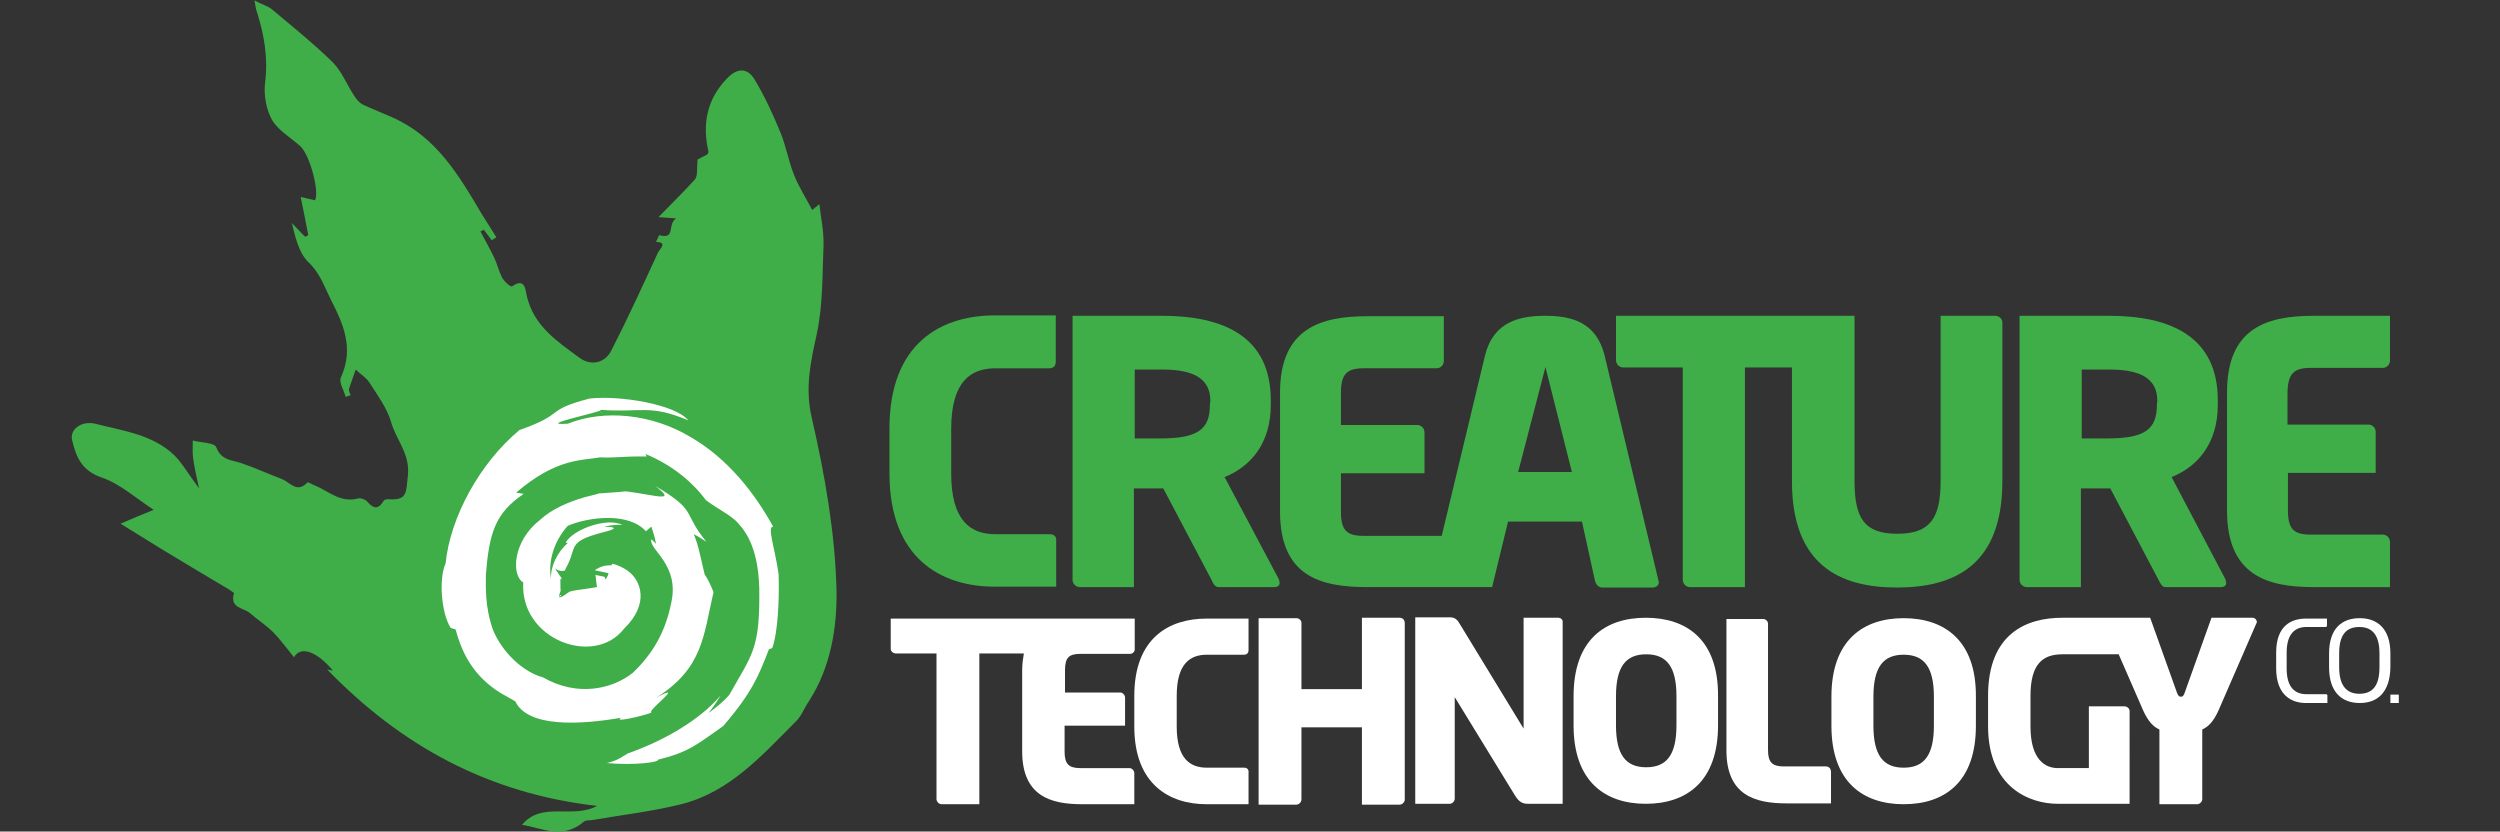
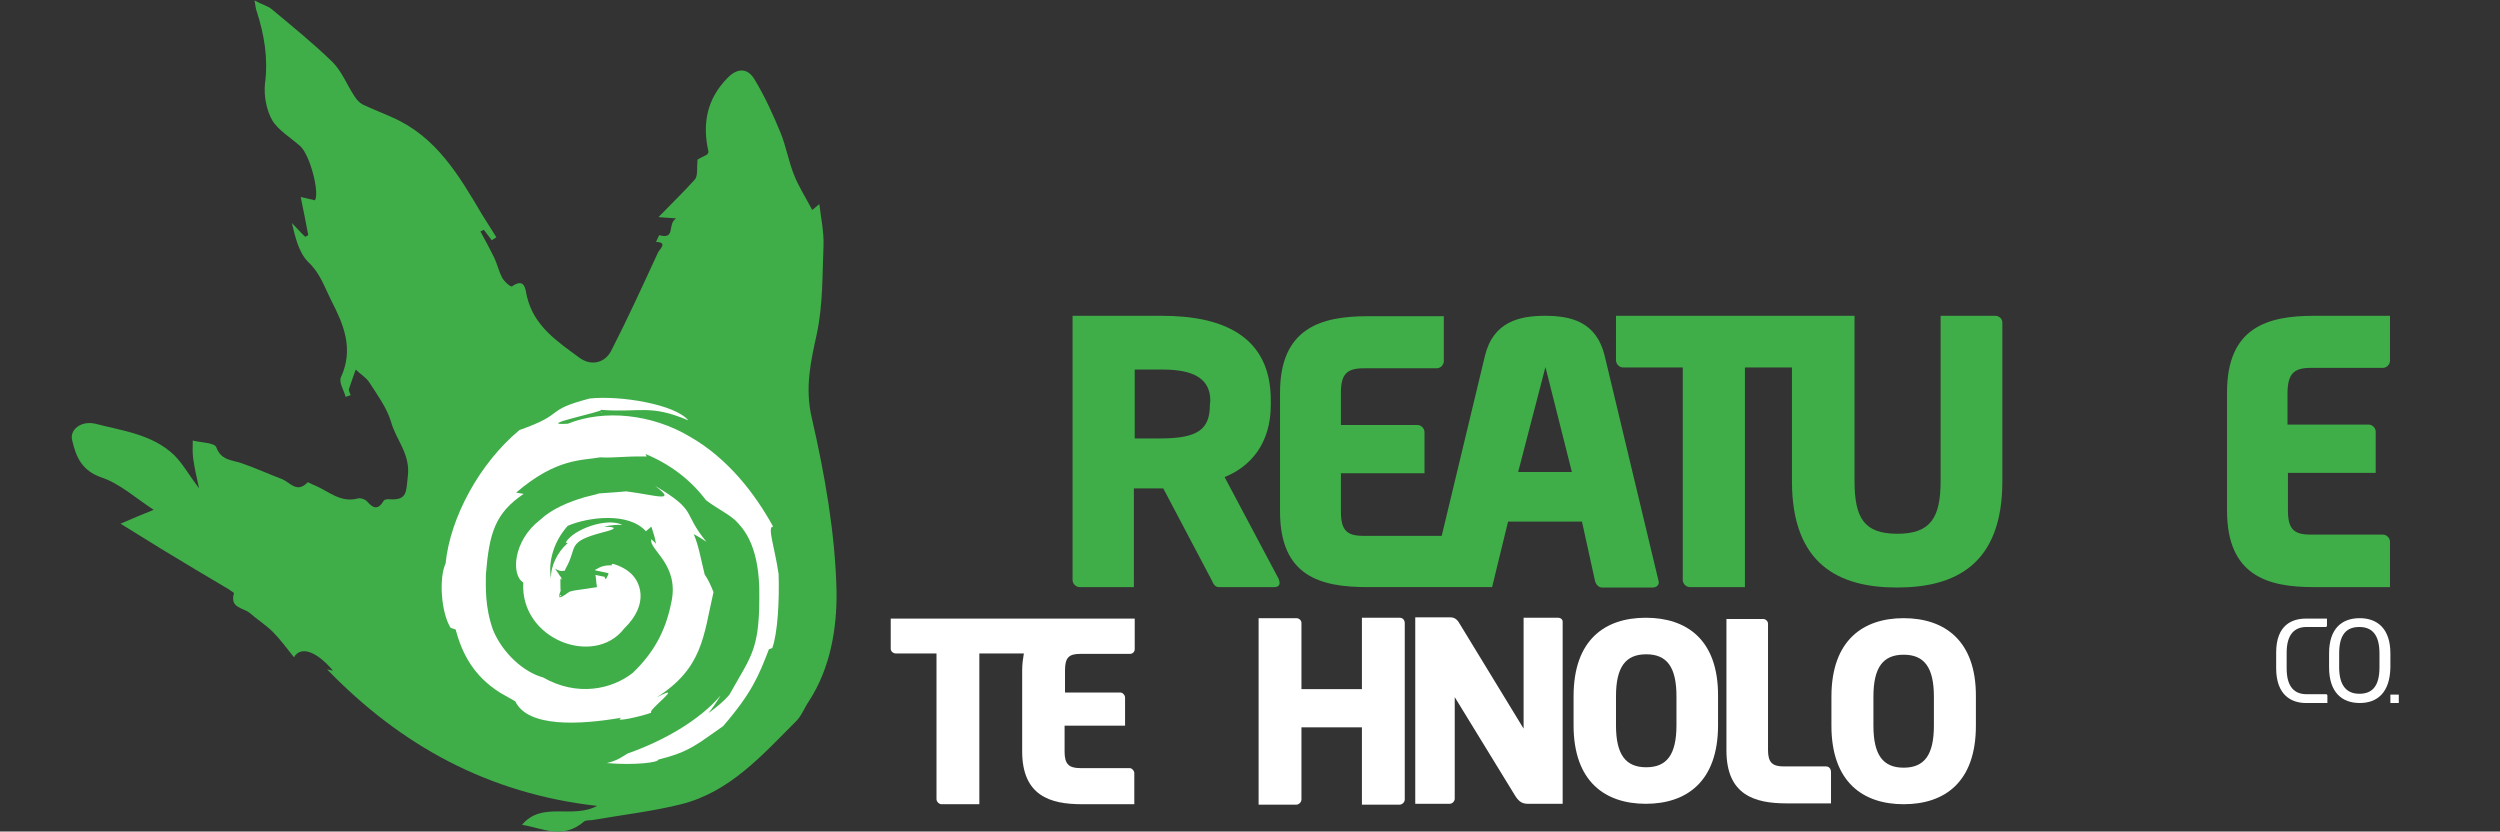
<svg xmlns="http://www.w3.org/2000/svg" version="1.1" id="Layer_1" x="0px" y="0px" viewBox="0 321.7 595.3 198" enable-background="new 0 321.7 595.3 198" xml:space="preserve">
  <rect x="0" y="321.7" width="595.3" height="198" fill="#333333" stroke="none" />
  <g>
    <path fill="none" d="M391.9,477.5c-4.9,0-7.2,3-7.2,10v6.9c0,7,2.3,10,7.2,10s7.2-3,7.2-10v-6.9   C399.2,480.4,396.8,477.5,391.9,477.5z" />
    <path fill="none" d="M453.3,477.6c-4.9,0-7.2,3-7.2,10v6.9c0,7,2.3,10,7.2,10c4.9,0,7.2-3,7.2-10v-6.9   C460.5,480.6,458.2,477.6,453.3,477.6z" />
-     <path fill="#FFFFFF" d="M296.3,504.5c-0.1,0-5.6,0-8.9,0c-4,0-7.2-2.1-7.2-9.8v-7.3c0-7.7,3.2-9.8,7.2-9.8c3.2,0,8.8,0,8.8,0   c0.7,0,1.1-0.4,1.1-1.1v-7.5c0,0-5.9,0-10,0c-8.9,0-17.2,4.6-17.2,18.4v7.3c0,13.8,8.4,18.5,17.2,18.5c4.1,0,10,0,10,0v-7.5   C297.4,505,297,504.5,296.3,504.5z" />
    <path fill="#FFFFFF" d="M269,504.6h-11.8c-2.7,0-3.7-1-3.7-3.9v-6.2h14.4v-6.7c0-0.6-0.6-1.2-1.1-1.2h-13.2v-5.3   c0-3.1,1-3.9,3.7-3.9h11.8c0.6,0,1.1-0.5,1.1-1.1v-7.3c0,0-4.8,0-10.1,0c-0.7,0-1.4,0-2.3,0h-45.7v7.2c0,0.6,0.6,1.1,1.2,1.1h9.7   V512c0,0.6,0.6,1.2,1.2,1.2h9v-35.9h10.6c-0.2,1.2-0.4,2.5-0.4,4v19.3c0,10.6,6.7,12.6,14.2,12.6c6.3,0,12.5,0,12.5,0v-7.4   C270.1,505.2,269.5,504.6,269,504.6z" />
    <path fill="#FFFFFF" d="M371,468.8h-8.2v26.4l-15-24.6c-0.7-1.3-1.3-1.9-2.5-1.9H337v44.4h8.2c0.6,0,1.2-0.6,1.2-1.2v-24.2   l14.4,23.5c1,1.6,1.9,1.9,3.1,1.9h8.2v-43.2C372.2,469.2,371.6,468.8,371,468.8z" />
    <path fill="#FFFFFF" d="M391.9,468.8c-9.7,0-17.2,5.2-17.2,18.7v6.9c0,13.5,7.6,18.7,17.2,18.7s17.2-5.2,17.2-18.7v-6.9   C409.2,473.9,401.5,468.8,391.9,468.8z M399.2,494.4c0,7-2.3,10-7.2,10s-7.2-3-7.2-10v-6.9c0-7,2.3-10,7.2-10s7.2,3,7.2,10V494.4z" />
    <path fill="#FFFFFF" d="M434.8,504.2h-10.1c-2.7,0-3.7-1-3.7-3.9v-30.1c0-0.6-0.6-1.1-1.1-1.1h-8.8v31.3c0,10.6,6.7,12.6,14.3,12.6   c3.1,0,10.6,0,10.6,0v-7.4C436,504.7,435.5,504.2,434.8,504.2z" />
    <path fill="#FFFFFF" d="M453.3,468.9c-9.6,0-17.2,5.2-17.2,18.7v6.9c0,13.5,7.6,18.7,17.2,18.7c9.7,0,17.2-5.2,17.2-18.7v-6.9   C470.6,474.1,462.9,468.9,453.3,468.9z M460.5,494.5c0,7-2.3,10-7.2,10s-7.2-3-7.2-10v-6.9c0-7,2.3-10,7.2-10c4.9,0,7.2,3,7.2,10   V494.5z" />
-     <path fill="#FFFFFF" d="M536.4,468.8h-9.8l-6.4,17.9c-0.3,0.8-0.5,0.9-0.9,0.9c-0.4,0-0.6-0.2-0.9-0.9l-6.4-17.9h-2.8   c0,0-3.1,0-7,0c-3.8,0-8.2,0-11.1,0c-8.5,0-17.7,3.7-17.7,18.6v7.2c0,14.7,10,18.5,16.6,18.5c5.8,0,17.1,0,17.1,0V491   c0-0.6-0.6-1.1-1.2-1.1h-8.5v14.7c0,0-5.8,0-7.4,0c-2.9,0-6.5-1.9-6.5-9.9v-7.3c0-7.6,2.9-9.9,7.6-9.9c3.2,0,9.4,0,13.4,0l5.8,13.3   c1.2,2.7,2.5,4,3.9,4.6v17.8h9c0.6,0,1.2-0.6,1.2-1.2v-16.6c1.4-0.6,2.7-1.9,3.9-4.6l9-20.7c0.1-0.1,0.1-0.3,0.1-0.4   C537.3,469.2,536.9,468.8,536.4,468.8z" />
    <path fill="#FFFFFF" d="M333.3,468.8h-9v17h-14.4V470c0-0.6-0.6-1.1-1.2-1.1h-9v44.4h9c0.6,0,1.2-0.6,1.2-1.2v-17.2h14.4v18.4h9   c0.6,0,1.2-0.6,1.2-1.2v-42C334.5,469.3,334,468.8,333.3,468.8z" />
  </g>
  <g>
    <polygon fill="none" points="361.5,434.1 374.3,434.1 368,409.1  " />
-     <path fill="none" d="M276.9,409.6c-1.2,0-6.7,0-6.7,0v16.5c0,0,5.1,0,6.1,0c9,0,11.8-2.1,11.8-8v-1.1   C288.1,411.8,284,409.6,276.9,409.6z" />
    <path fill="none" d="M502.3,409.6c-1.2,0-6.7,0-6.7,0v16.5c0,0,5.1,0,6.1,0c9,0,11.8-2.1,11.8-8v-1.1   C513.6,411.8,509.5,409.6,502.3,409.6z" />
    <path fill="#3FAE49" d="M291.6,435.3c6.2-2.5,11-8,11-17.2V417c0-15.2-11.3-20.1-25.9-20.1c-6.2,0-21.3,0-21.3,0v62.9   c0,0.9,0.8,1.7,1.7,1.7h12.9V438c1.7,0,7,0,7,0l11.5,21.8c0.4,0.9,0.8,1.7,1.7,1.7h13.2c0.9,0,1.3-0.4,1.3-1c0-0.2-0.1-0.6-0.2-0.9   L291.6,435.3z M288.1,418.1c0,5.8-2.8,8-11.8,8c-0.9,0-6.1,0-6.1,0v-16.4c0,0,5.5,0,6.7,0c7.2,0,11.3,2.1,11.3,7.4L288.1,418.1   L288.1,418.1z" />
-     <path fill="#3FAE49" d="M249.9,448.9c-0.1,0-8.2,0-12.9,0c-5.8,0-10.5-3.1-10.5-14.4v-10.7c0-11.3,4.7-14.4,10.5-14.4   c4.7,0,12.7,0,12.8,0c1.1,0,1.6-0.6,1.6-1.6v-11c0,0-8.6,0-14.5,0c-12.9,0-25.1,6.7-25.1,26.9v10.7c0,20.2,12.2,27,25.1,27   c5.9,0,14.6,0,14.6,0v-11C251.6,449.6,251.1,448.9,249.9,448.9z" />
    <path fill="#3FAE49" d="M382.1,406.4c-2-8.2-8.2-9.5-14.2-9.5c-5.9,0-12.3,1.3-14.3,9.5l-10.3,42.9h-18.6c-4,0-5.4-1.3-5.4-5.8   v-9.1h19.9v-9.8c0-0.9-0.8-1.7-1.7-1.7h-18.2v-7.7c0-4.4,1.4-5.8,5.4-5.8h17.4c0.9,0,1.7-0.8,1.7-1.7v-10.7c0,0-9,0-18.2,0   c-11,0-20.8,2.8-20.8,18.2v28.3c0,15.5,9.7,18,20.8,18c6.9,0,13.7,0,16.7,0c1,0,1.6,0,1.6,0h11.4l3.8-15.6h17.6l3.1,14.1   c0.2,0.9,0.9,1.6,1.7,1.6h12c0.9,0,1.5-0.5,1.5-1.3c0-0.1-0.1-0.2-0.1-0.4L382.1,406.4z M361.5,434.1l6.5-25l6.3,25H361.5z" />
-     <path fill="#3FAE49" d="M517.1,435.3c6.2-2.5,11-8,11-17.2V417c0-15.2-11.3-20.1-25.9-20.1c-6.2,0-21.3,0-21.3,0v62.9   c0,0.9,0.8,1.7,1.7,1.7h12.9V438c1.7,0,7,0,7,0l11.5,21.8c0.5,0.9,0.8,1.7,1.7,1.7h13.1c0.9,0,1.3-0.4,1.3-1c0-0.2-0.1-0.6-0.2-0.9   L517.1,435.3z M513.6,418.1c0,5.8-2.8,8-11.8,8c-0.9,0-6.1,0-6.1,0v-16.4c0,0,5.5,0,6.7,0c7.2,0,11.3,2.1,11.3,7.4L513.6,418.1   L513.6,418.1z" />
    <path fill="#3FAE49" d="M550.2,409.3h17.2c0.9,0,1.7-0.8,1.7-1.7v-10.7c0,0-8.9,0-18.1,0c-11,0-20.7,2.7-20.7,18.2v28.2   c0,15.5,9.7,18.2,20.6,18.2c9.2,0,18.2,0,18.2,0v-10.8c0-0.9-0.8-1.7-1.7-1.7h-17.2c-4,0-5.4-1.3-5.4-5.8v-8.9h20.9v-9.8   c0-0.9-0.8-1.7-1.7-1.7h-19.3v-7.7C544.8,410.7,546.2,409.3,550.2,409.3z" />
    <path fill="#3FAE49" d="M475.1,396.9h-13v39.3c0,8.8-2.4,12.6-10.3,12.6s-10.2-3.7-10.2-12.6v-39.3h-4.4h-10.4h-42v10.6   c0,0.9,0.8,1.7,1.7,1.7h14.2v50.6c0,0.9,0.8,1.7,1.7,1.7h13.1v-52.3h11.2v27.1c0,19.8,11.2,25.3,25,25.3c13.8,0,25.1-5.4,25.1-25.3   v-37.6C476.9,397.7,476.1,396.9,475.1,396.9z" />
  </g>
  <g>
    <g>
      <path fill="#FFFFFF" d="M549.1,489.1c-3.3,0-7.1-1.7-7.1-8.3v-3.7c0-6.6,3.8-8.1,7.1-8.1c1.7,0,5,0,5,0v1.7c0,0.1-0.1,0.3-0.3,0.3    c0,0-3,0-4.6,0c-2.6,0-4.7,1.5-4.7,6.1v3.8c0,4.5,2,6.1,4.7,6.1c1.5,0,4.5,0,4.6,0c0.3,0,0.4,0.1,0.4,0.4v1.7    C554.1,489.1,551.4,489.1,549.1,489.1z" />
      <path fill="#FFFFFF" d="M561.9,489.1c-4.2,0-7.3-2.5-7.3-8.5v-3.3c0-6,3.1-8.4,7.3-8.4c4.2,0,7.3,2.5,7.3,8.4v3.3    C569.1,486.6,566.1,489.1,561.9,489.1z M566.6,477.3c0-4.5-1.8-6.3-4.8-6.3c-3,0-4.8,1.7-4.8,6.3v3.3c0,4.5,1.9,6.3,4.8,6.3    c3,0,4.8-1.7,4.8-6.3V477.3z" />
    </g>
    <rect x="569.2" y="487.1" fill="#FFFFFF" width="2" height="2" />
  </g>
  <g>
    <path fill="#3FAE49" d="M124.3,518.1c4.8-5.7,11.9-1.3,17.9-4.5c-25.9-2.9-46.8-14.4-64.3-32.5c0.4,0.1,0.9,0.2,1.4,0.3   c-3.7-4.4-7.6-6.1-9.3-3.2c-1.8-2.2-3.2-4.2-5-6c-1.7-1.7-3.8-3-5.6-4.6c-1.5-1.2-4.7-1.1-3.7-4.6c0.1-0.2-0.8-0.6-1.1-0.9   c-5.4-3.2-10.8-6.4-16.2-9.7c-2.9-1.8-5.8-3.6-9.7-6c3.2-1.4,5.4-2.3,7.9-3.3c-4.3-2.8-8-6.2-12.4-7.7c-4.7-1.6-6.1-4.9-7-8.8   c-0.7-2.5,2-4.8,5.5-4c6.5,1.7,13.6,2.5,18.8,7.5c2,2,3.5,4.7,5.9,7.9c-0.6-2.8-1.1-4.9-1.4-7.1c-0.2-1.4-0.1-2.9-0.1-4.3   c1.9,0.5,5.2,0.5,5.6,1.6c1.2,3.3,4,3,6.3,3.9c3.2,1.1,6.2,2.5,9.4,3.7c1.9,0.8,3.5,3.4,6,0.8c0.2-0.2,1.1,0.5,1.8,0.7   c3.3,1.4,6.1,4.2,10.2,3.1c0.6-0.2,1.8,0.2,2.2,0.7c1.5,1.7,2.6,2.1,4-0.2c0.2-0.3,1-0.4,1.5-0.3c4.1,0.2,3.8-1.8,4.2-5.4   c0.7-5.4-2.8-8.7-4-13.1c-1-3.3-3.2-6.3-5.2-9.4c-0.8-1.2-2.2-2-3.2-3c-0.5,1.5-1.1,3-1.6,4.6c-0.1,0.4,0.2,1,0.4,1.5   c-0.4,0.1-0.8,0.3-1.2,0.4c-0.4-1.6-1.7-3.5-1.1-4.7c3.1-6.8,0.6-12.6-2.4-18.4c-1.6-3.2-2.6-6.4-5.4-9c-2.3-2.3-3.1-6-3.9-9.3   c1.1,1.1,2.1,2.3,3.2,3.3c0.3-0.2,0.5-0.3,0.7-0.4c-0.5-2.8-1.1-5.6-1.8-9.1c1.8,0.4,2.6,0.6,3.4,0.8c1.1-1.9-1.1-10.5-3.4-12.8   c-2.3-2.1-5.3-3.8-6.8-6.3c-1.4-2.5-2-5.9-1.7-8.7c0.8-6.1-0.2-11.7-2-17.3c-0.2-0.4-0.2-1-0.5-2.5c1.8,1,3.1,1.3,4,2   c4.9,4.1,10,8.2,14.6,12.7c2.2,2.2,3.4,5.4,5.2,8.1c0.5,0.8,1.2,1.6,2,2c2.3,1.1,4.7,2,6.9,3c10.6,4.6,16,13.9,21.5,23.2   c1.1,1.8,2.3,3.6,3.4,5.4c-0.4,0.3-0.7,0.4-1.1,0.7c-0.6-0.8-1.3-1.7-1.9-2.5c-0.3,0.2-0.5,0.3-0.8,0.4c1.1,2.1,2.3,4.2,3.3,6.3   c0.7,1.5,1.1,3.2,1.8,4.6c0.5,1,2.1,2.4,2.4,2.2c3.3-2.3,3.2,1.1,3.6,2.5c1.7,7,7.2,10.6,12.5,14.5c2.7,2,6.1,1.3,7.6-1.8   c3.9-7.6,7.5-15.5,11.1-23.3c0.4-0.8,2.4-2.4-0.5-2.5c0.3-0.5,0.7-1.6,0.8-1.6c4,1.1,1.8-2.6,4-4c-1.8-0.1-2.5-0.2-4.2-0.3   c3.3-3.4,6.1-6.1,8.7-9c0.7-0.9,0.4-2.6,0.6-4.7c0.3-0.2,1.3-0.7,2.3-1.2c0.1-0.3,0.4-0.5,0.3-0.7c-1.5-6.6-0.4-12.5,4.5-17.5   c2.4-2.5,4.8-2.4,6.4,0.2c2.5,4.1,4.5,8.5,6.3,12.9c1.3,3.2,1.9,6.8,3.2,10c1.1,2.8,2.8,5.4,4.3,8.3c0.1-0.1,0.8-0.6,1.7-1.4   c0.4,3.4,1.1,6.6,1,9.8c-0.3,7-0.1,14-1.6,21.1c-1.4,6.4-2.9,12.8-1.2,20c3.1,13.5,5.6,27.5,5.9,41.4c0.1,8.6-1.4,18.1-6.6,26.1   c-1.1,1.6-1.7,3.4-3,4.7c-8.1,8.1-15.8,16.9-27.4,19.8c-6.8,1.7-13.8,2.5-20.7,3.7c-0.8,0.2-1.8,0-2.4,0.4   C134,521.7,129.2,518.9,124.3,518.1z" />
    <path fill="#FFFFFF" d="M143.4,420c-0.1,0-0.2,0-0.4,0C143.2,419.9,143.3,419.9,143.4,420z M133.2,464.5   C133.3,464.5,133.3,464.4,133.2,464.5C133.3,464.4,133.3,464.4,133.2,464.5C133.3,464.4,133.3,464.5,133.2,464.5z M142.5,462.2   L142.5,462.2C142.4,462.2,142.6,462.1,142.5,462.2z M144.5,503.4c2.6-0.6,3.6-1.5,5-2.3c8.3-2.9,17-7.8,22.1-13.8   c-1.1,1.8-1.8,2.8-2.9,4.2c1.5-1.1,3.5-2.6,5-4.4c5.4-9.7,7.3-10.6,7.1-25.4c-0.3-10.3-3.7-14.1-5.7-16.1c-2.2-1.9-3.9-2.5-7-4.8   c-3.6-4.8-8.4-8.5-14.4-11l0.3,0.6c-5.7-0.1-7.6,0.4-11.1,0.2c-4.3,0.8-10.3,0.1-20,8.4l1.8,0.3c-6.8,4.6-8.2,9.3-9,19.2   c0,2.7-0.3,7.6,1.7,13.2c2.3,5.6,7.4,10.1,11.9,11.3c8.2,4.7,16.5,2.8,21.4-1.1c4.7-4.5,7.7-9.6,9.1-16.5   c2.2-9.3-5.4-12.8-4.7-15.3c0.4,0.4,0.8,0.7,1.1,1.1c-0.2-1.4-0.6-2.6-1.1-4.1l-1.3,1.1c-4.1-4.6-13.7-3.4-18.6-1.3   c-3.4,3.8-4.7,8.6-4,12.6c-0.1-3,1.5-6.3,4-8.5l-0.5-0.1c1.7-3.1,9.8-6.1,13.5-4.2c-1.5-0.1-3,0.1-4.4,0.4c4.9,0.1,0.8,1.1-0.4,1.4   c-8.6,2.3-5.8,3.4-8.6,8.4c-0.1,0.1-0.2,0.4-0.3,0.7c-0.1,0-0.2,0-0.3,0c-0.7,0.2-1.1-0.1-1.5-0.2l-0.5-0.3   c0.3,0.6,0.8,1.1,1.1,1.7c0.3,0.3,0.4,0.5,0.4,0.8c-0.1,0.2-0.2,0.1-0.3-0.2c0.1,0.9,0,2,0.1,3c-0.3,0.8-0.5,1.4-0.3,1.5   c0.1-0.2,0-0.5,0.2-0.5c0,0,0.1,0,0.2,0c0,0.1,0,0.1,0,0.1c-0.1,0-0.2,0.2-0.4,0.4c0.3,0.1,0.9-0.2,2.1-1.1c0.1,0,0.2-0.1,0.3-0.2   c1.4-0.4,1.4-0.3,4-0.7c1.8-0.3,2.5-0.4,2.6-0.4c-0.1-0.2-0.1-0.5-0.2-1.1c0-0.4-0.1-1-0.2-1.8c1,0.2,1.8,0.4,1.9,0.4l0,0l0,0l0,0   l0,0l0,0h0.2l0.2,0.4l0.1,0.2v0.1v0.1l0,0l0,0l0,0l0,0l0,0v-0.1l0.1-0.2l0.2-0.3l0.3-0.6l0.1-0.4l0,0c-2.3-0.5,4.3,0.9-3.2-0.7   v-0.1c1.5-0.9,2.3-1.1,4.1-1.1c-0.9-1,2.8,0.5,3.9,1.5c2.8,2.1,5.1,7.6-1.1,13.6c-7.1,9.2-24.8,2.6-24-11c-2.9-1.7-2.5-9.9,4-14.9   c2.9-2.7,6.9-4.3,10.6-5.4l2.8-0.7l0.6-0.2l1.4-0.1c2-0.1,3.8-0.3,5.1-0.4c7.1,0.9,12.3,2.8,6.9-1.3c10.3,6.1,6.3,6.1,12.2,13.3   c-1.1-0.7-2-1.3-3-1.8c1.2,2.8,1.7,6,2.6,9.6c0.9,1.3,1.5,2.7,2.1,4.2c-2.4,10.4-2.5,18.1-13.6,25.1c7.4-3.9-2.4,3.2-1.2,3.6   c-2,0.8-9.5,2.5-7.1,1.2c-9.9,1.7-22.3,2.4-25.3-3.9l-3.7-2.1c-6.1-3.9-8.9-9-10.5-15l-1.2-0.4c-2.3-3.7-2.8-11.9-1.2-15.3   c1.1-11,8.1-23.9,17.6-31.8c11.4-4,5.6-4.6,16.7-7.5c7.3-0.8,20.4,1.4,23.5,5.2c-9.2-3.9-11.3-1.8-20.8-2.5   c0.8,0.4-16.2,3.8-7.9,3.3c8.7-3.5,20.1-2.3,29.1,3.1c9.1,5.2,15.5,13.6,19.8,21.4c-1.5-0.1,0.4,5,1.3,11.3   c0.2,6.2-0.2,14-1.5,17.6l-0.8,0.3c-2.4,6.2-4,10.3-10.9,18.3c-6.2,4.3-7.9,6.1-15.5,8C157,503.2,151.2,504,144.5,503.4z    M141.8,460.3c0-0.4,0-0.8,0-1.1l0,0C141.8,459.7,141.8,460,141.8,460.3z M141.9,457.7L141.9,457.7L141.9,457.7L141.9,457.7z    M139.9,463.4L139.9,463.4L139.9,463.4L139.9,463.4L139.9,463.4L139.9,463.4z" />
  </g>
</svg>